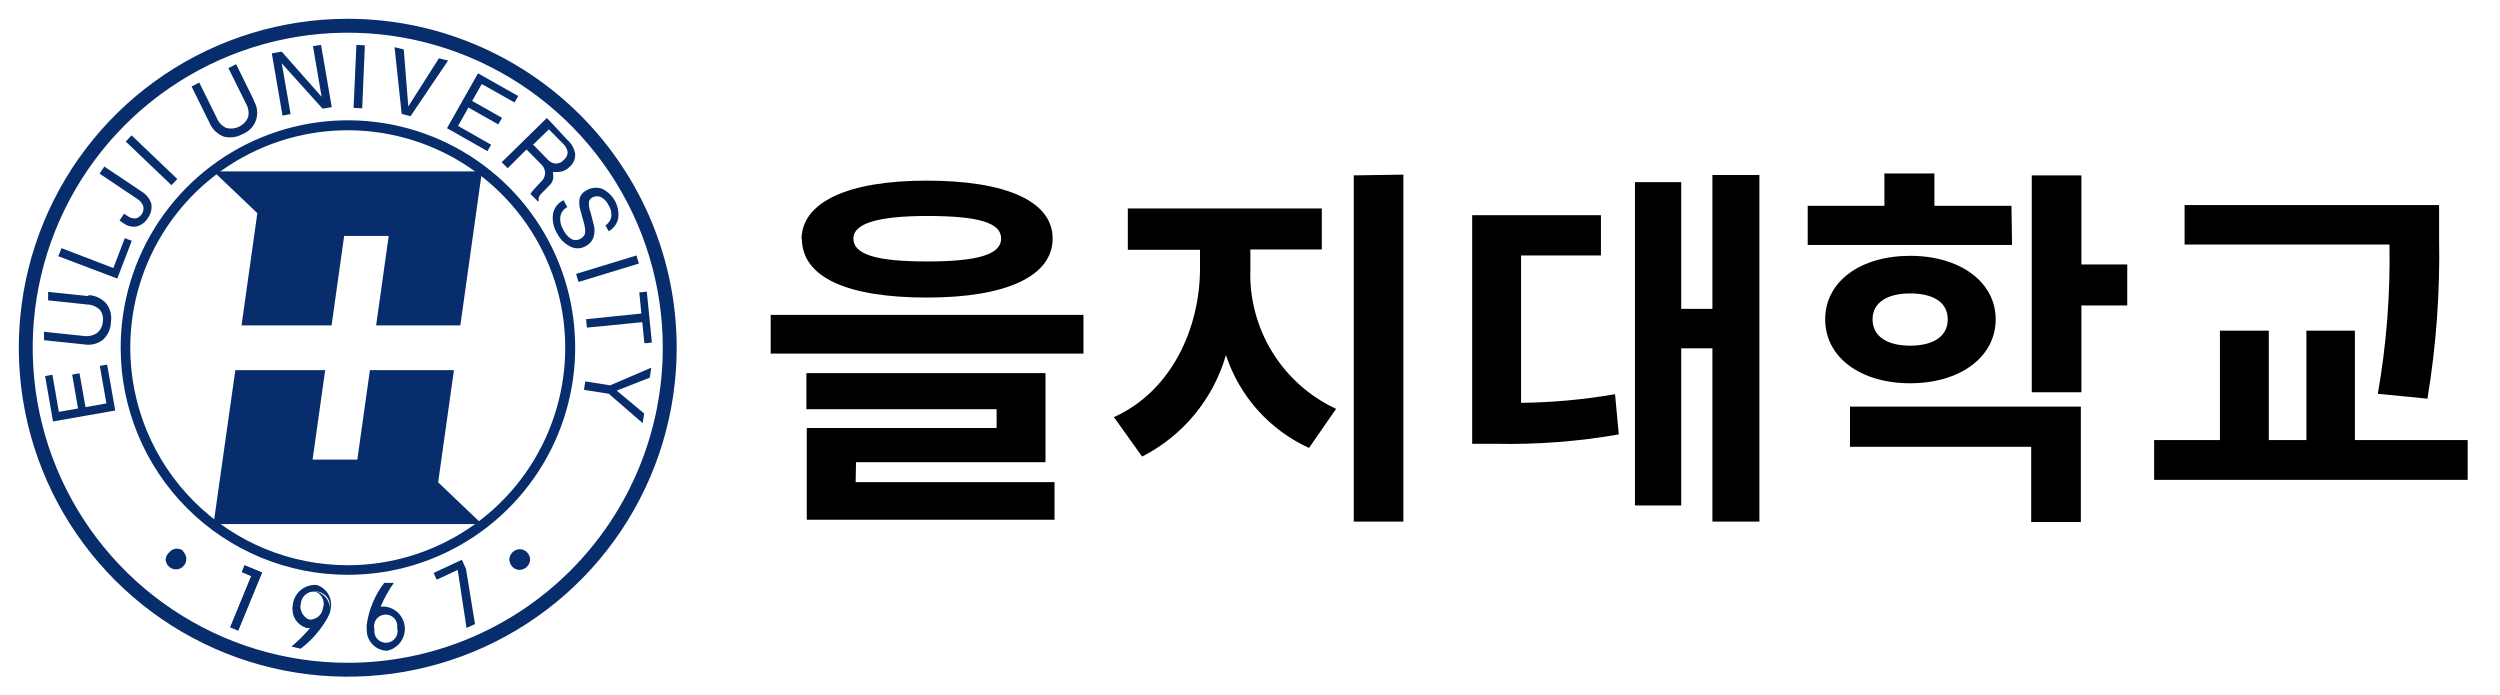
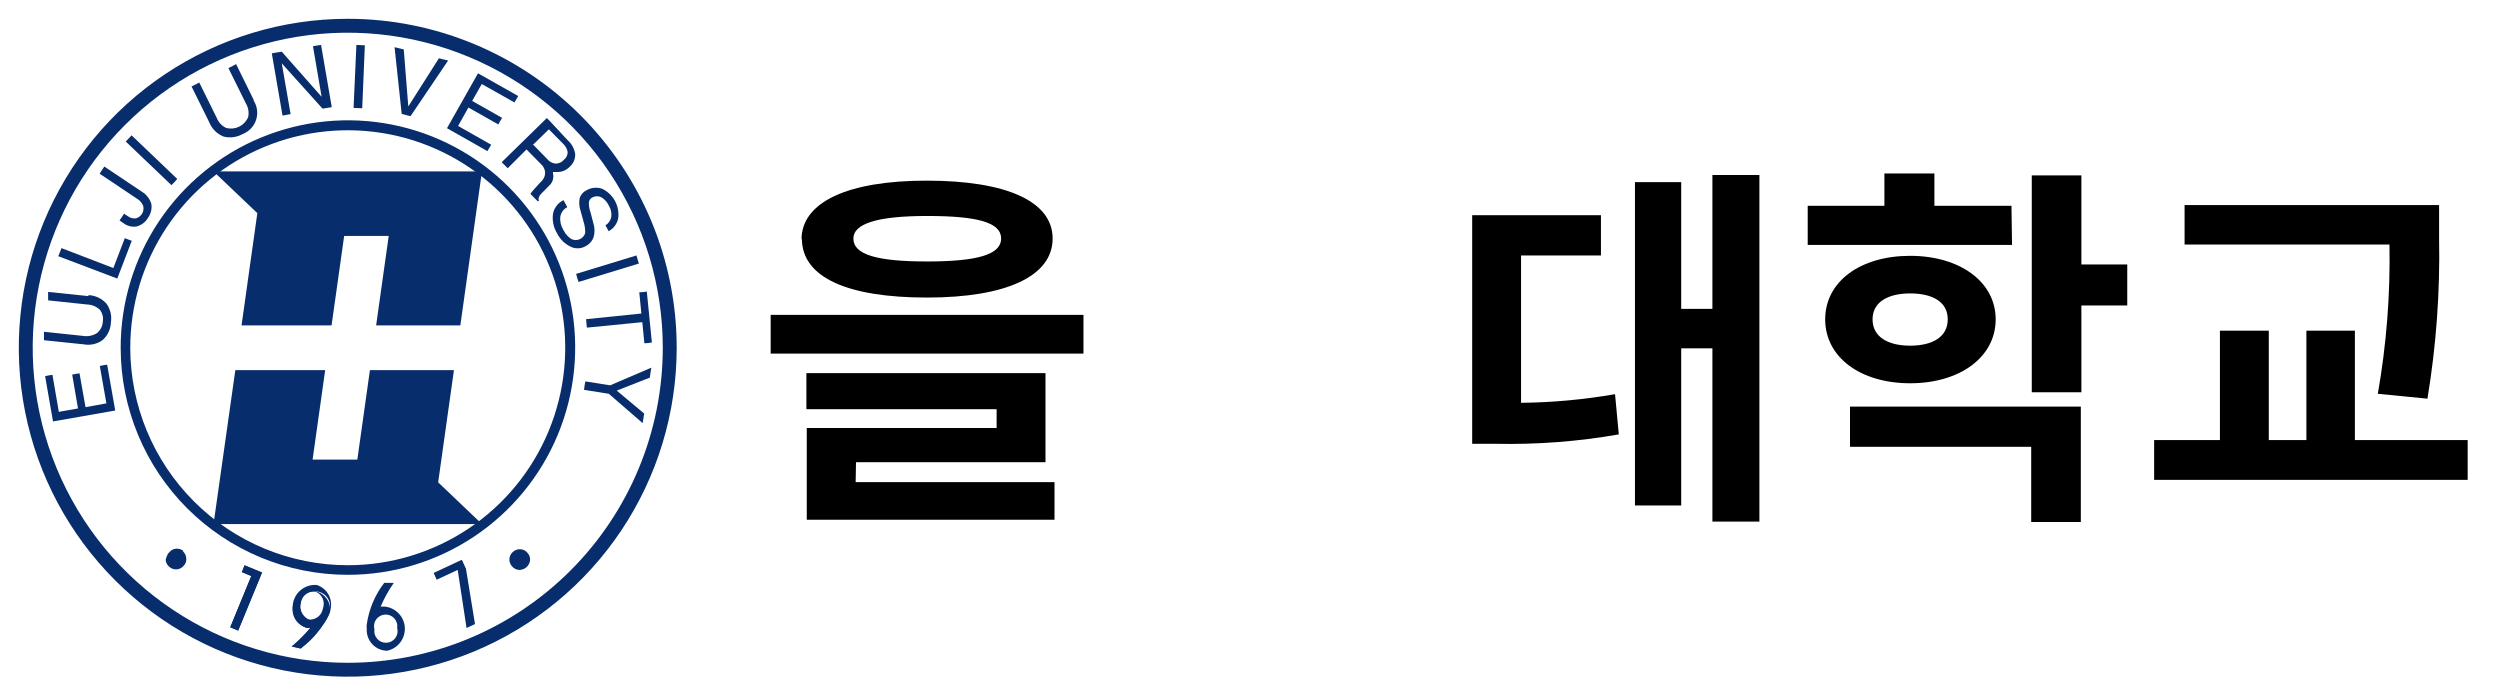
<svg xmlns="http://www.w3.org/2000/svg" width="133" height="37" viewBox="0 0 133 37" fill="none">
  <path d="M13.01 30.08L12.87 30.44L13.37 30.65L12.25 33.37L12.67 33.55L13.94 30.46L13.01 30.08Z" fill="#082D6C" />
  <path d="M17.56 32.5C17.574 32.311 17.534 32.123 17.444 31.956C17.355 31.789 17.22 31.651 17.056 31.558C16.891 31.465 16.704 31.42 16.515 31.429C16.326 31.438 16.144 31.5 15.989 31.609C15.834 31.718 15.713 31.868 15.64 32.042C15.567 32.217 15.545 32.408 15.577 32.595C15.608 32.781 15.692 32.955 15.818 33.096C15.944 33.236 16.108 33.338 16.29 33.39C16.366 33.4 16.444 33.4 16.52 33.39C16.218 33.754 15.884 34.088 15.52 34.39L16 34.5C17.3 33.33 17.5 32.72 17.52 32.64C17.549 32.58 17.569 32.516 17.58 32.45L17.56 32.5ZM16 32.07C16.025 31.889 16.119 31.726 16.263 31.614C16.407 31.502 16.589 31.45 16.77 31.47C16.856 31.501 16.934 31.549 17.001 31.611C17.068 31.672 17.122 31.747 17.16 31.83C17.199 31.912 17.22 32.002 17.223 32.093C17.227 32.184 17.212 32.275 17.18 32.36C17.155 32.541 17.061 32.704 16.917 32.816C16.773 32.928 16.591 32.98 16.41 32.96C16.239 32.895 16.1 32.765 16.023 32.599C15.947 32.432 15.938 32.242 16 32.07Z" fill="#082D6C" />
  <path d="M19.51 33.5C19.507 33.645 19.533 33.788 19.586 33.922C19.639 34.057 19.718 34.18 19.818 34.284C19.918 34.388 20.038 34.471 20.171 34.529C20.303 34.586 20.445 34.617 20.59 34.62C20.869 34.562 21.118 34.406 21.292 34.18C21.465 33.954 21.552 33.674 21.537 33.389C21.521 33.105 21.404 32.835 21.206 32.63C21.008 32.424 20.744 32.297 20.46 32.27H20.25C20.439 31.827 20.674 31.405 20.95 31.01H20.44C19.943 31.657 19.623 32.422 19.51 33.23C19.5 33.296 19.5 33.364 19.51 33.43V33.5ZM21.13 33.41C21.155 33.499 21.159 33.593 21.143 33.684C21.127 33.775 21.091 33.861 21.037 33.937C20.983 34.012 20.913 34.074 20.832 34.119C20.751 34.163 20.661 34.189 20.568 34.195C20.476 34.2 20.384 34.185 20.298 34.15C20.212 34.115 20.136 34.061 20.073 33.992C20.011 33.924 19.965 33.842 19.939 33.754C19.912 33.665 19.906 33.571 19.92 33.48C19.895 33.391 19.891 33.297 19.907 33.206C19.923 33.115 19.959 33.029 20.013 32.953C20.067 32.878 20.137 32.816 20.218 32.771C20.299 32.727 20.389 32.701 20.482 32.695C20.574 32.69 20.666 32.705 20.752 32.74C20.838 32.775 20.915 32.829 20.977 32.898C21.039 32.966 21.085 33.048 21.111 33.136C21.138 33.225 21.144 33.319 21.13 33.41Z" fill="#082D6C" />
  <path d="M23.23 30.84L23.07 30.48L24.57 29.78L24.79 30.26L25.27 33.2L24.82 33.41L24.35 30.32L23.23 30.84Z" fill="#082D6C" />
  <path d="M13.01 30.07L12.87 30.43L13.37 30.64L12.25 33.37L12.67 33.54L13.94 30.46L13.01 30.07Z" fill="#082D6C" />
  <path d="M17.56 32.5C17.605 32.363 17.622 32.218 17.611 32.074C17.599 31.93 17.56 31.79 17.494 31.662C17.427 31.533 17.337 31.419 17.226 31.326C17.116 31.233 16.988 31.163 16.85 31.12C16.569 31.099 16.29 31.178 16.061 31.343C15.833 31.508 15.671 31.749 15.604 32.023C15.537 32.296 15.569 32.585 15.694 32.837C15.82 33.089 16.031 33.289 16.29 33.4C16.366 33.41 16.444 33.41 16.52 33.4C16.22 33.765 15.885 34.1 15.52 34.4L16 34.5C16.654 34.017 17.177 33.377 17.52 32.64C17.549 32.576 17.569 32.509 17.58 32.44L17.56 32.5ZM16 32.07C16.023 31.888 16.116 31.721 16.26 31.607C16.404 31.493 16.587 31.44 16.77 31.46C16.934 31.46 17.094 31.511 17.227 31.606C17.361 31.701 17.462 31.836 17.515 31.991C17.569 32.145 17.574 32.313 17.528 32.471C17.482 32.628 17.388 32.767 17.26 32.869C17.131 32.971 16.974 33.03 16.811 33.039C16.647 33.047 16.485 33.005 16.346 32.917C16.208 32.829 16.1 32.7 16.038 32.549C15.976 32.397 15.963 32.23 16 32.07Z" fill="#082D6C" />
  <path d="M18.5 1C15.039 1 11.655 2.026 8.778 3.949C5.9 5.872 3.657 8.605 2.332 11.803C1.008 15.001 0.661 18.519 1.336 21.914C2.012 25.309 3.678 28.427 6.126 30.874C8.573 33.322 11.691 34.989 15.086 35.664C18.481 36.339 21.999 35.992 25.197 34.668C28.395 33.343 31.128 31.1 33.051 28.223C34.974 25.345 36 21.961 36 18.5C36 13.859 34.156 9.408 30.874 6.126C27.593 2.844 23.141 1 18.5 1ZM18.5 35.26C15.185 35.26 11.945 34.277 9.189 32.435C6.432 30.594 4.284 27.976 3.016 24.914C1.747 21.851 1.415 18.481 2.062 15.23C2.709 11.979 4.305 8.993 6.649 6.649C8.993 4.305 11.979 2.709 15.23 2.062C18.481 1.415 21.851 1.747 24.914 3.016C27.976 4.284 30.594 6.432 32.435 9.189C34.277 11.945 35.26 15.185 35.26 18.5C35.26 22.945 33.494 27.208 30.351 30.351C27.208 33.494 22.945 35.26 18.5 35.26Z" fill="#082D6C" />
  <path d="M6.42 18.5C6.418 16.108 7.126 13.769 8.453 11.779C9.781 9.79 11.669 8.239 13.879 7.322C16.088 6.406 18.52 6.166 20.866 6.632C23.212 7.098 25.367 8.25 27.059 9.941C28.75 11.633 29.902 13.788 30.368 16.134C30.834 18.48 30.594 20.912 29.678 23.121C28.762 25.331 27.21 27.219 25.221 28.547C23.231 29.874 20.892 30.582 18.5 30.58C16.914 30.58 15.343 30.267 13.877 29.66C12.412 29.053 11.08 28.164 9.958 27.042C7.693 24.776 6.42 21.704 6.42 18.5ZM18.5 30.07C20.788 30.07 23.025 29.391 24.928 28.12C26.831 26.849 28.314 25.042 29.189 22.928C30.065 20.814 30.294 18.487 29.848 16.243C29.401 13.998 28.299 11.937 26.681 10.319C25.063 8.701 23.002 7.599 20.757 7.152C18.513 6.706 16.186 6.935 14.072 7.811C11.958 8.686 10.151 10.169 8.88 12.072C7.609 13.975 6.93 16.212 6.93 18.5C6.933 21.568 8.152 24.509 10.322 26.678C12.491 28.848 15.432 30.067 18.5 30.07Z" fill="#082D6C" />
  <path d="M11.36 9.12L13.69 11.34L12.85 17.31H17.64L18.31 12.55H20.68L20.01 17.31H24.49L25.64 9.12H11.36Z" fill="#082D6C" />
  <path d="M23.31 25.66L24.15 19.69H19.68L19.01 24.45H16.63L17.3 19.69H12.52L11.36 27.88H25.64L23.31 25.66Z" fill="#082D6C" />
-   <path d="M9.72 29.32C9.776 29.367 9.821 29.425 9.854 29.491C9.887 29.556 9.906 29.627 9.91 29.7C9.918 29.77 9.91 29.842 9.888 29.909C9.865 29.977 9.829 30.038 9.78 30.09C9.735 30.147 9.679 30.194 9.616 30.228C9.552 30.263 9.482 30.284 9.41 30.29C9.338 30.296 9.266 30.288 9.197 30.265C9.128 30.243 9.065 30.207 9.01 30.16C8.953 30.113 8.906 30.056 8.871 29.99C8.837 29.925 8.816 29.854 8.81 29.78C8.813 29.705 8.831 29.632 8.864 29.565C8.897 29.498 8.943 29.438 9 29.39C9.044 29.332 9.1 29.285 9.163 29.25C9.227 29.216 9.298 29.195 9.37 29.19C9.515 29.179 9.659 29.225 9.77 29.32H9.72Z" fill="#082D6C" />
+   <path d="M9.72 29.32C9.776 29.367 9.821 29.425 9.854 29.491C9.887 29.556 9.906 29.627 9.91 29.7C9.918 29.77 9.91 29.842 9.888 29.909C9.865 29.977 9.829 30.038 9.78 30.09C9.735 30.147 9.679 30.194 9.616 30.228C9.552 30.263 9.482 30.284 9.41 30.29C9.338 30.296 9.266 30.288 9.197 30.265C9.128 30.243 9.065 30.207 9.01 30.16C8.953 30.113 8.906 30.056 8.871 29.99C8.837 29.925 8.816 29.854 8.81 29.78C8.897 29.498 8.943 29.438 9 29.39C9.044 29.332 9.1 29.285 9.163 29.25C9.227 29.216 9.298 29.195 9.37 29.19C9.515 29.179 9.659 29.225 9.77 29.32H9.72Z" fill="#082D6C" />
  <path d="M27.3 29.35C27.353 29.303 27.415 29.268 27.482 29.246C27.549 29.223 27.62 29.215 27.69 29.22C27.762 29.223 27.832 29.242 27.896 29.275C27.959 29.308 28.016 29.354 28.06 29.41C28.11 29.463 28.148 29.526 28.173 29.595C28.197 29.664 28.206 29.737 28.2 29.81C28.183 29.955 28.111 30.088 28 30.182C27.889 30.277 27.746 30.326 27.6 30.32C27.455 30.305 27.322 30.233 27.23 30.12C27.183 30.065 27.147 30.002 27.125 29.933C27.102 29.864 27.094 29.792 27.1 29.72C27.115 29.575 27.187 29.442 27.3 29.35Z" fill="#082D6C" />
  <path d="M6.13 21.84L2.82 22.42L2.4 20.01L2.6 19.97L2.79 19.94L3.13 21.91L4.15 21.73L3.84 19.93L4.04 19.89L4.23 19.86L4.55 21.66L5.66 21.46L5.31 19.47L5.5 19.43L5.7 19.4L6.13 21.84Z" fill="#082D6C" />
  <path d="M4.73 15.7C5.087 15.724 5.42 15.885 5.66 16.15C5.764 16.292 5.839 16.454 5.881 16.626C5.922 16.798 5.928 16.976 5.9 17.15C5.895 17.328 5.853 17.504 5.777 17.665C5.701 17.827 5.594 17.972 5.46 18.09C5.318 18.195 5.156 18.269 4.984 18.309C4.812 18.348 4.634 18.352 4.46 18.32L2.34 18.1V17.87V17.65L4.42 17.87C4.677 17.913 4.94 17.86 5.16 17.72C5.252 17.644 5.328 17.55 5.381 17.443C5.435 17.336 5.465 17.219 5.47 17.1C5.488 16.996 5.485 16.889 5.461 16.786C5.437 16.683 5.392 16.585 5.33 16.5C5.15 16.316 4.907 16.209 4.65 16.2L2.56 15.98V15.76V15.53L4.68 15.75L4.73 15.7Z" fill="#082D6C" />
  <path d="M6.24 14.82L3.1 13.63L3.19 13.41L3.27 13.2L6.03 14.26L6.64 12.67L6.82 12.74L7.01 12.81L6.24 14.82Z" fill="#082D6C" />
  <path d="M5.3 9.24L5.42 9.05L5.55 8.86L7.55 10.2C7.789 10.345 7.967 10.573 8.05 10.84C8.093 11.099 8.032 11.365 7.88 11.58C7.813 11.696 7.724 11.797 7.618 11.878C7.511 11.959 7.389 12.017 7.26 12.05C7.135 12.068 7.007 12.061 6.885 12.028C6.763 11.995 6.649 11.938 6.55 11.86L6.36 11.73L6.6 11.37L6.8 11.5C6.92 11.591 7.07 11.634 7.22 11.62C7.36 11.585 7.48 11.495 7.555 11.372C7.63 11.248 7.653 11.101 7.62 10.96C7.559 10.801 7.446 10.667 7.3 10.58L5.3 9.24Z" fill="#082D6C" />
  <path d="M6.69 7.53L6.84 7.37L7 7.2L9.43 9.52L9.28 9.69L9.12 9.85L6.69 7.53Z" fill="#082D6C" />
  <path d="M13.5 5.36C13.595 5.511 13.654 5.681 13.675 5.858C13.697 6.035 13.678 6.215 13.622 6.384C13.566 6.553 13.472 6.708 13.349 6.837C13.226 6.966 13.076 7.066 12.91 7.13C12.607 7.302 12.249 7.352 11.91 7.27C11.734 7.203 11.573 7.1 11.439 6.967C11.305 6.834 11.2 6.675 11.13 6.5L10.19 4.6L10.39 4.5L10.6 4.39L11.53 6.27C11.624 6.509 11.807 6.702 12.04 6.81C12.27 6.868 12.512 6.842 12.725 6.738C12.937 6.633 13.105 6.457 13.2 6.24C13.258 5.987 13.214 5.722 13.08 5.5L12.15 3.62L12.36 3.52L12.56 3.41L13.5 5.32V5.36Z" fill="#082D6C" />
  <path d="M15.46 6.07L15.24 6.11L15.03 6.15L14.46 2.84L14.73 2.79L14.99 2.75L17.11 5.15L16.65 2.46L16.87 2.42L17.08 2.39L17.65 5.7L17.41 5.74L17.16 5.78L14.99 3.37L15.46 6.07Z" fill="#082D6C" />
  <path d="M18.96 2.39L19.18 2.4L19.41 2.41L19.27 5.76L19.04 5.75L18.81 5.74L18.96 2.39Z" fill="#082D6C" />
  <path d="M20.99 2.51L21.24 2.57L21.48 2.63L21.72 5.65H21.73L23.35 3.1L23.59 3.16L23.84 3.22L21.84 6.18L21.6 6.12L21.37 6.06L20.99 2.51Z" fill="#082D6C" />
  <path d="M23.78 6.82L25.43 3.9L27.57 5.11L27.47 5.28L27.37 5.45L25.63 4.47L25.12 5.37L26.71 6.27L26.61 6.44L26.51 6.62L24.92 5.72L24.37 6.7L26.13 7.7L26.03 7.87L25.93 8.04L23.78 6.82Z" fill="#082D6C" />
  <path d="M29.1 6.29L29.26 6.45L30.19 7.45C30.409 7.641 30.554 7.903 30.6 8.19C30.606 8.318 30.583 8.445 30.533 8.563C30.483 8.681 30.406 8.786 30.31 8.87C30.221 8.965 30.112 9.038 29.991 9.087C29.87 9.135 29.74 9.157 29.61 9.15H29.42V9.23C29.448 9.345 29.444 9.465 29.409 9.578C29.374 9.691 29.308 9.792 29.22 9.87L28.79 10.31C28.736 10.36 28.695 10.421 28.67 10.49C28.658 10.518 28.652 10.549 28.652 10.58C28.652 10.611 28.658 10.642 28.67 10.67L28.62 10.72L28.22 10.32C28.257 10.256 28.301 10.195 28.35 10.14L28.61 9.85L28.79 9.66C28.861 9.596 28.916 9.517 28.953 9.429C28.989 9.341 29.005 9.245 29 9.15C28.979 8.983 28.897 8.83 28.77 8.72L28.01 7.95L27.01 8.95L26.85 8.79L26.69 8.63L29.09 6.28L29.1 6.29ZM28.34 7.67L29.12 8.47C29.225 8.598 29.375 8.681 29.54 8.7C29.627 8.706 29.714 8.69 29.794 8.655C29.874 8.621 29.945 8.567 30 8.5C30.062 8.451 30.113 8.389 30.147 8.318C30.182 8.247 30.2 8.169 30.2 8.09C30.171 7.921 30.086 7.766 29.96 7.65L29.2 6.88L28.39 7.67H28.34Z" fill="#082D6C" />
  <path d="M32.21 11.99C32.29 11.94 32.358 11.874 32.411 11.797C32.465 11.72 32.502 11.632 32.52 11.54C32.547 11.331 32.501 11.119 32.39 10.94C32.307 10.758 32.171 10.604 32 10.5C31.926 10.461 31.844 10.441 31.76 10.441C31.677 10.441 31.594 10.461 31.52 10.5C31.469 10.524 31.424 10.56 31.391 10.605C31.358 10.651 31.337 10.704 31.33 10.76C31.322 10.948 31.352 11.135 31.42 11.31L31.57 11.89C31.649 12.134 31.649 12.396 31.57 12.64C31.49 12.848 31.332 13.016 31.13 13.11C31.007 13.177 30.87 13.211 30.73 13.211C30.59 13.211 30.453 13.177 30.33 13.11C30.031 12.961 29.789 12.719 29.64 12.42C29.447 12.106 29.369 11.735 29.42 11.37C29.45 11.214 29.516 11.068 29.613 10.942C29.71 10.817 29.836 10.717 29.98 10.65L30.18 11.02C30.084 11.069 30 11.139 29.936 11.226C29.871 11.313 29.828 11.414 29.81 11.52C29.781 11.768 29.838 12.018 29.97 12.23C30.064 12.431 30.213 12.6 30.4 12.72C30.468 12.752 30.541 12.77 30.616 12.771C30.691 12.773 30.766 12.758 30.835 12.729C30.904 12.7 30.966 12.656 31.017 12.601C31.067 12.546 31.106 12.481 31.13 12.41C31.139 12.207 31.112 12.004 31.05 11.81L30.89 11.23C30.812 11.005 30.795 10.764 30.84 10.53C30.871 10.44 30.919 10.357 30.983 10.287C31.047 10.216 31.124 10.16 31.21 10.12C31.333 10.049 31.47 10.005 31.611 9.992C31.753 9.978 31.895 9.994 32.03 10.04C32.32 10.178 32.559 10.404 32.714 10.686C32.868 10.968 32.93 11.291 32.89 11.61C32.861 11.756 32.801 11.893 32.713 12.012C32.625 12.132 32.511 12.23 32.38 12.3L32.18 11.93L32.21 11.99Z" fill="#082D6C" />
  <path d="M33.86 13.59L33.92 13.8L33.99 14.02L30.78 15L30.71 14.79L30.65 14.57L33.86 13.59Z" fill="#082D6C" />
  <path d="M34.12 16.68L34.01 15.55L34.21 15.54L34.41 15.51L34.68 18.22L34.48 18.25L34.28 18.26L34.17 17.14L31.22 17.43L31.2 17.21L31.18 16.98L34.12 16.68Z" fill="#082D6C" />
  <path d="M32.46 20.5L34.65 19.56L34.61 19.82L34.57 20.09L32.81 20.78L34.27 22L34.23 22.25L34.19 22.51L32.39 20.95L31.07 20.74L31.1 20.51L31.14 20.29L32.46 20.5Z" fill="#082D6C" />
  <path d="M57.64 16.75V18.81H41V16.75H57.64ZM42.64 12.75C42.64 10.75 45.1 9.61 49.3 9.61C53.5 9.61 56 10.69 56 12.69C56 14.69 53.54 15.83 49.32 15.83C45.1 15.83 42.66 14.77 42.66 12.69L42.64 12.75ZM45.52 25.65H56.1V27.65H42.92V22.77H53.02V21.77H42.9V19.85H55.62V24.59H45.54L45.52 25.65ZM45.4 12.69C45.4 13.55 46.66 13.91 49.32 13.91C51.98 13.91 53.26 13.55 53.26 12.69C53.26 11.83 52 11.49 49.32 11.49C46.64 11.49 45.4 11.91 45.4 12.69Z" fill="black" />
-   <path d="M66.52 14.29C66.46 15.845 66.861 17.382 67.672 18.709C68.484 20.037 69.669 21.095 71.08 21.75L69.64 23.83C68.602 23.357 67.673 22.673 66.913 21.823C66.152 20.973 65.576 19.974 65.22 18.89C64.886 20.047 64.317 21.124 63.55 22.053C62.783 22.982 61.834 23.743 60.76 24.29L59.26 22.19C62.34 20.81 63.84 17.43 63.84 14.29V13.29H60V11.09H70.32V13.27H66.52V14.29ZM74.66 9.29V27.75H72.02V9.33L74.66 9.29Z" fill="black" />
  <path d="M80.92 21.43C82.596 21.412 84.269 21.258 85.92 20.97L86.12 23.11C83.955 23.49 81.758 23.657 79.56 23.61H78.32V11.45H85.17V13.59H80.92V21.43ZM93.6 9.31V27.75H91.1V18.53H89.44V26.89H86.98V9.69H89.44V16.43H91.1V9.31H93.6Z" fill="black" />
  <path d="M107.04 13.03H96.17V10.95H100.25V9.23H102.91V10.95H107.01L107.04 13.03ZM101.62 20.39C98.98 20.39 97.1 19.01 97.1 16.99C97.1 14.97 98.98 13.61 101.62 13.61C104.26 13.61 106.17 14.99 106.17 16.99C106.17 18.99 104.28 20.39 101.62 20.39ZM98.42 21.63H110.7V27.77H108.06V23.77H98.42V21.63ZM101.62 18.39C102.8 18.39 103.62 17.93 103.62 16.99C103.62 16.05 102.8 15.61 101.62 15.61C100.44 15.61 99.62 16.07 99.62 16.99C99.62 17.91 100.42 18.39 101.62 18.39ZM113.17 16.25H110.73V20.87H108.09V9.33H110.73V14.07H113.17V16.25Z" fill="black" />
  <path d="M131.28 23.41V25.53H114.6V23.41H118.1V17.59H120.7V23.41H122.7V17.59H125.28V23.41H131.28ZM126.5 20.95C126.961 18.329 127.168 15.67 127.12 13.01H116.22V10.91H129.76V12.69C129.814 15.543 129.606 18.395 129.14 21.21L126.5 20.95Z" fill="black" />
</svg>